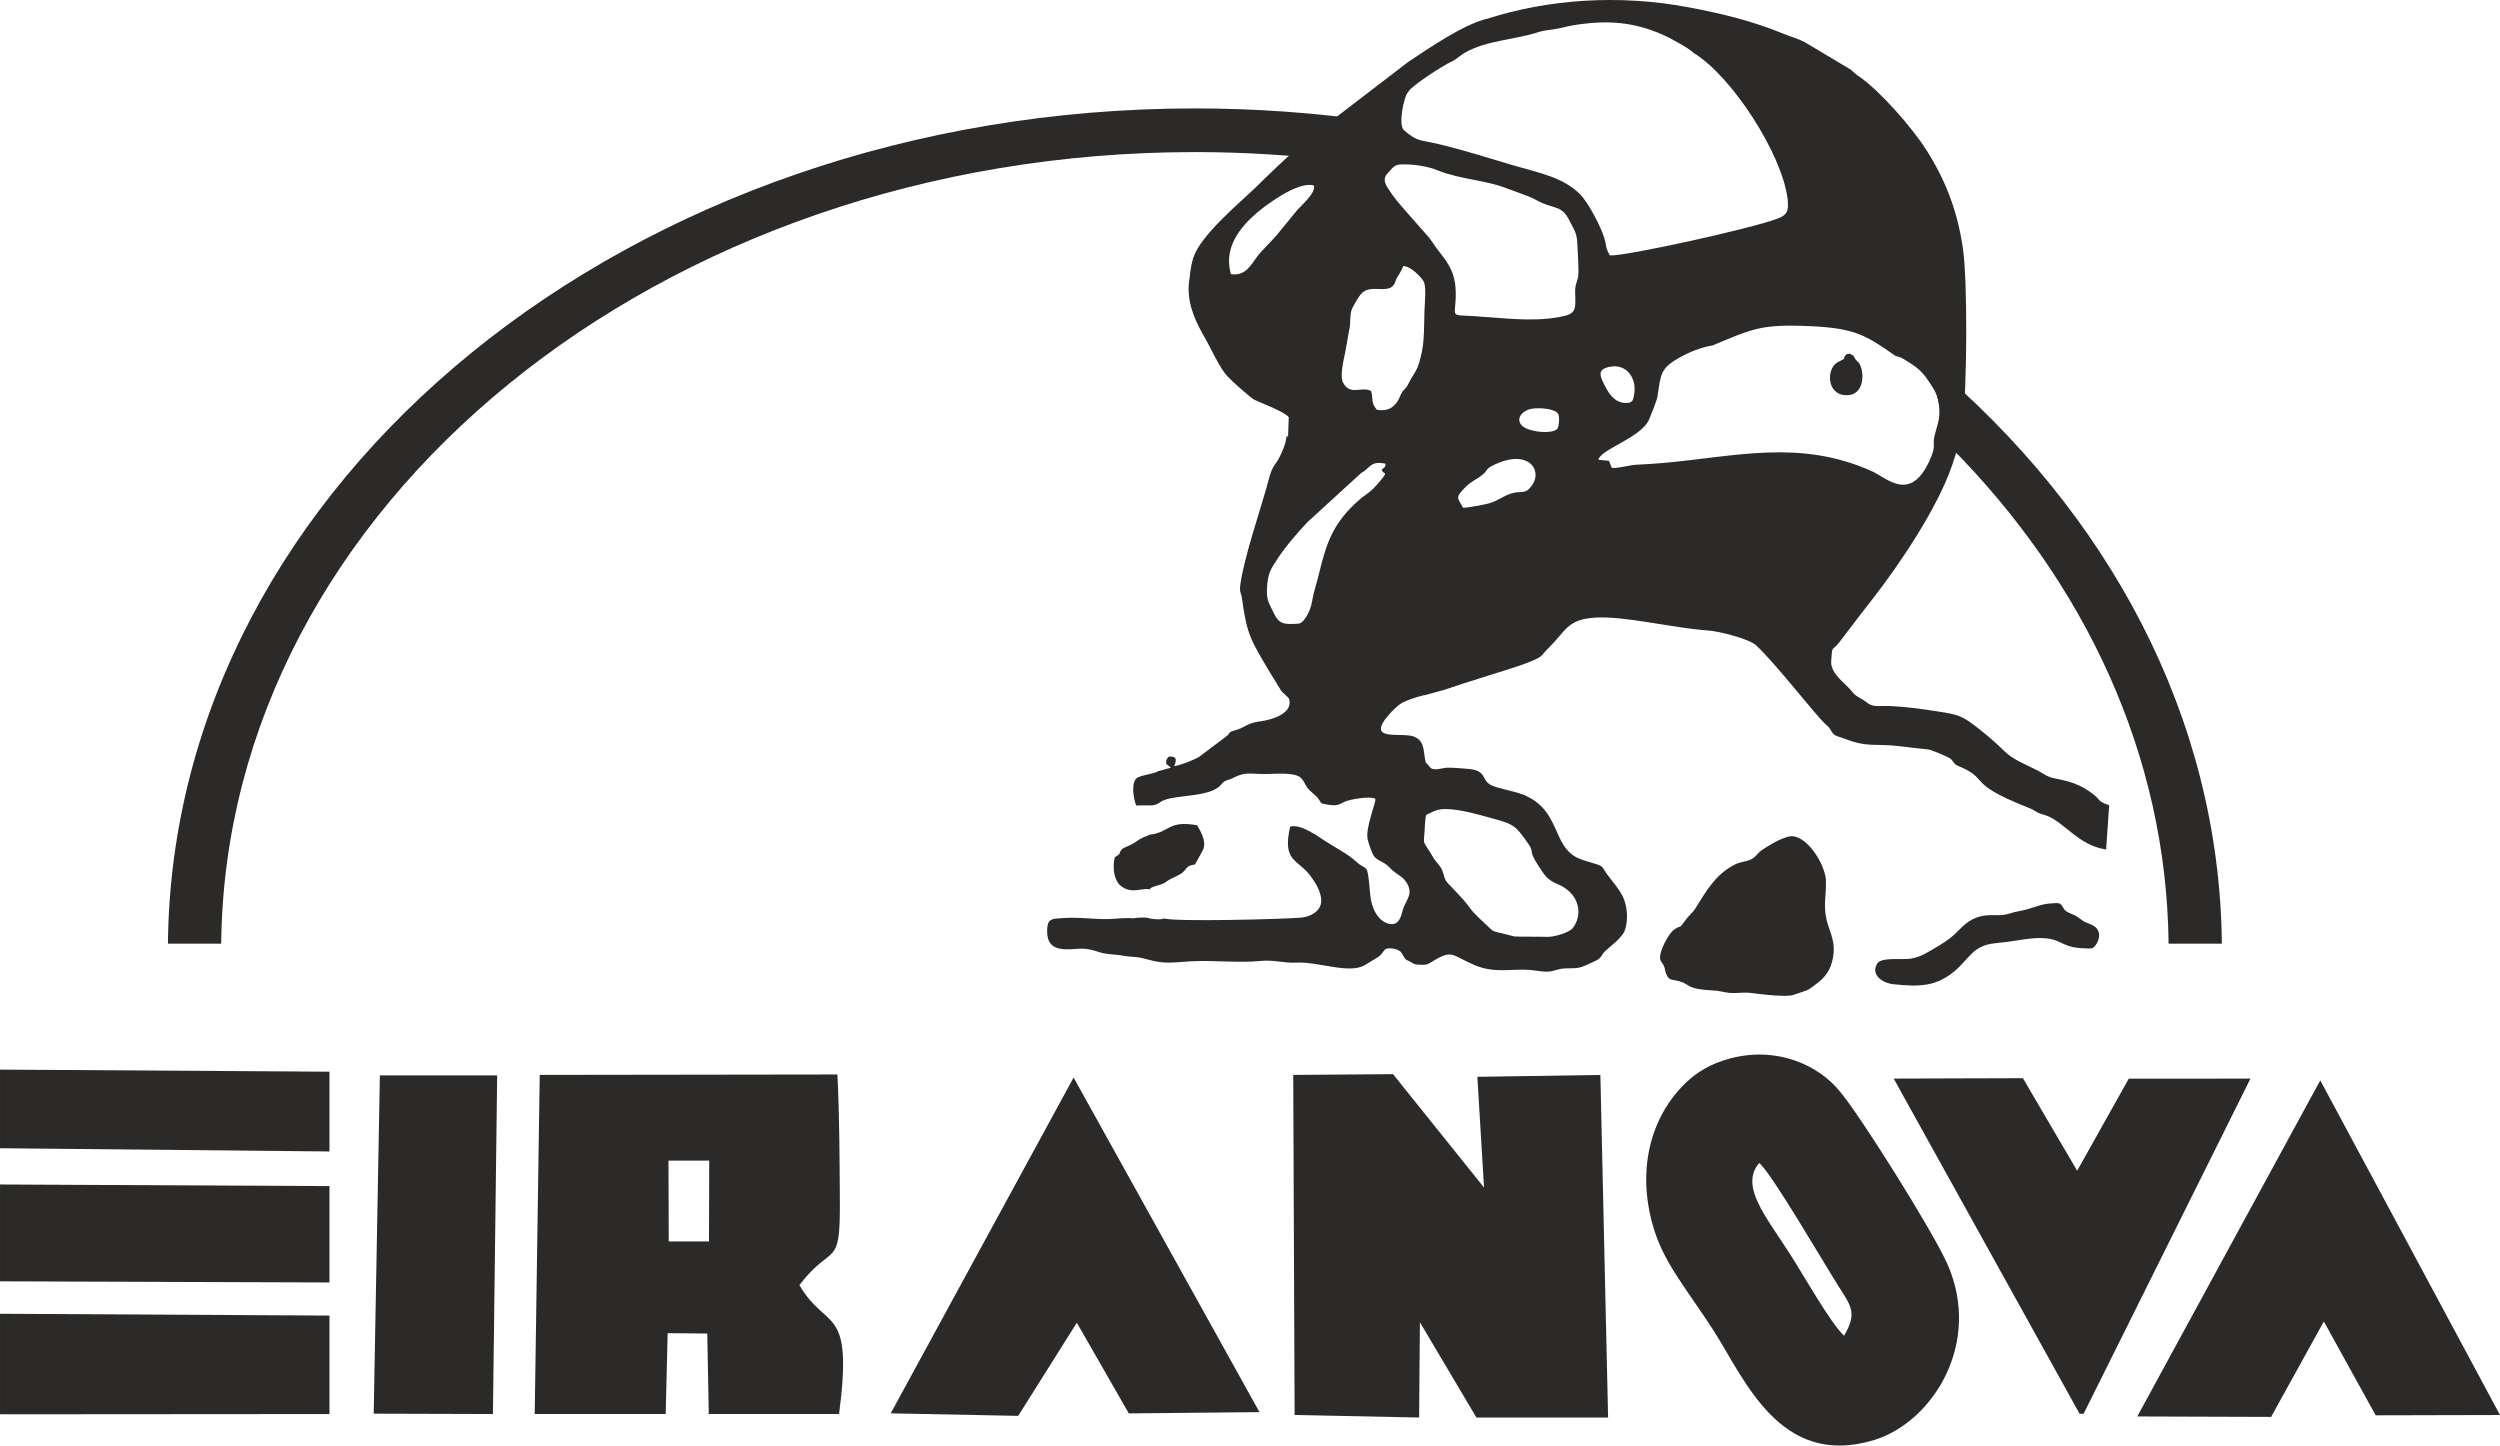
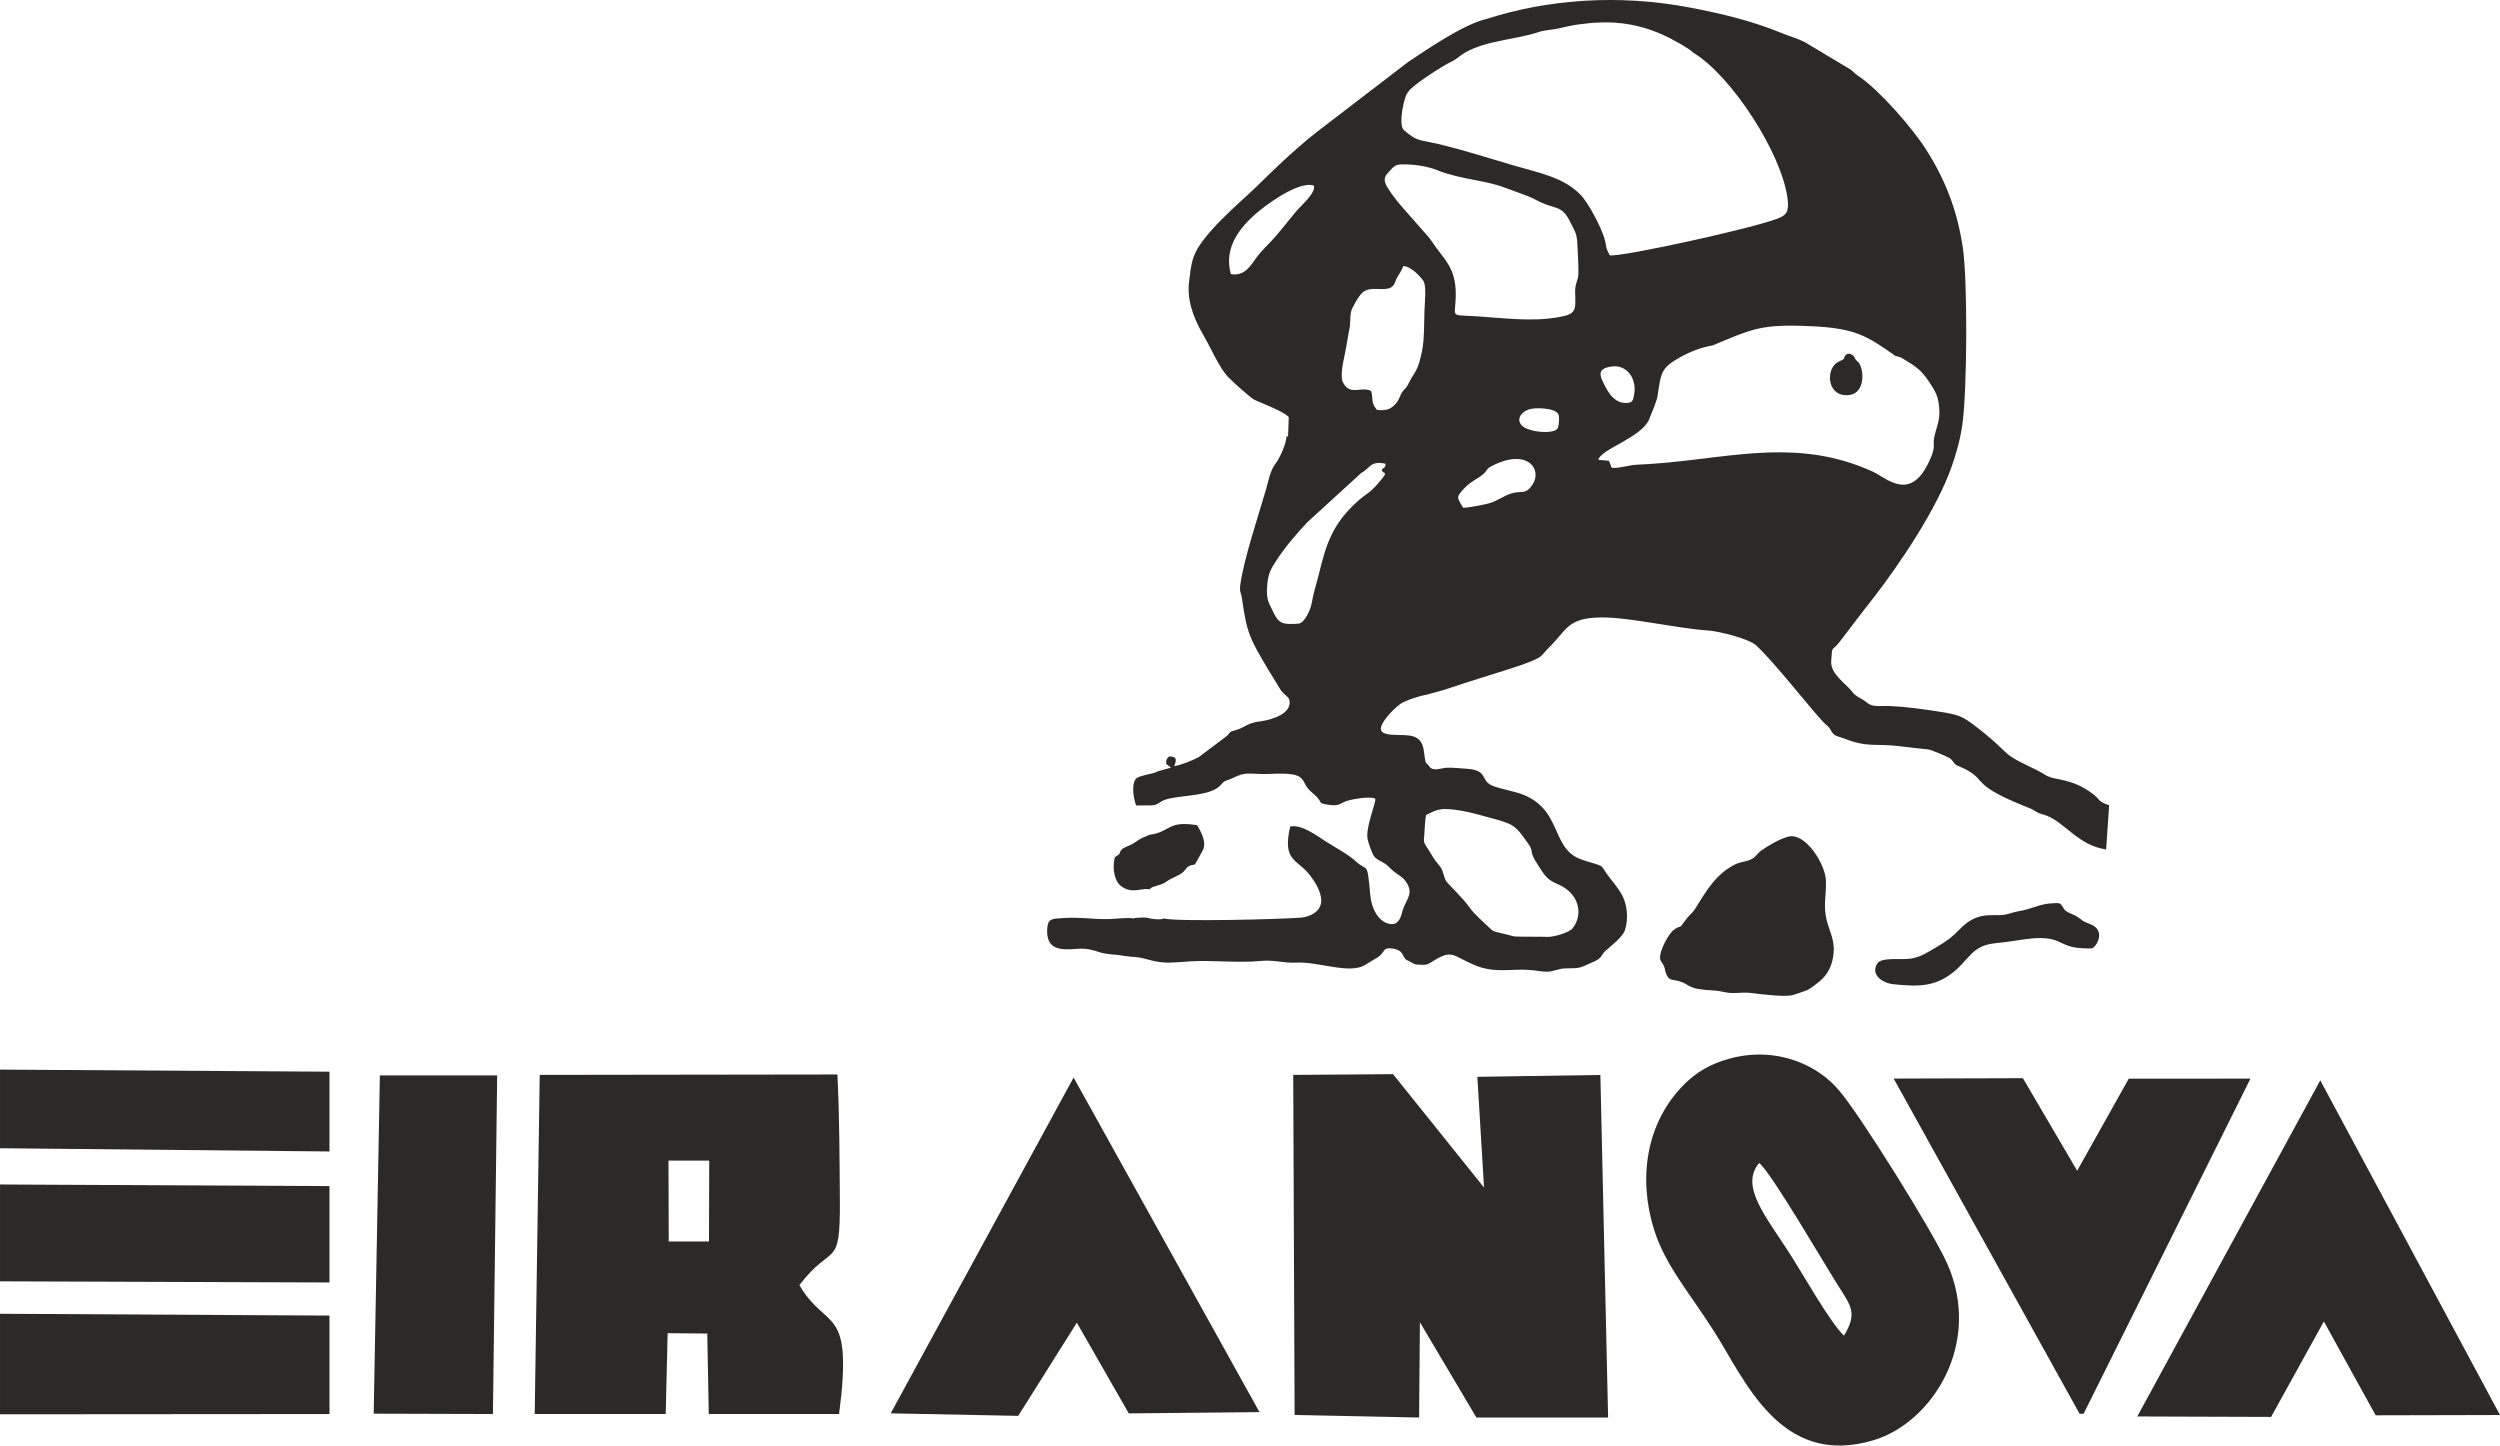
<svg xmlns="http://www.w3.org/2000/svg" xml:space="preserve" width="117.897mm" height="68.172mm" version="1.1" style="shape-rendering:geometricPrecision; text-rendering:geometricPrecision; image-rendering:optimizeQuality; fill-rule:evenodd; clip-rule:evenodd" viewBox="0 0 100436 58076">
  <defs>
    <style type="text/css">
   
    .fil0 {fill:#2B2A29}
   
  </style>
  </defs>
  <g id="Capa_x0020_1">
    <g id="_2611085131872">
      <g>
        <polygon class="fil0" points="52010,56847 57012,56949 57044,53121 59313,56948 64605,56950 64294,43186 59352,43261 59620,47709 55964,43154 51955,43184 " />
        <path class="fil0" d="M26856 46626l1636 0 -9 3250 -1617 0 -10 -3250zm-5374 10180l5262 0 78 -3246 1592 15 60 3231 5236 0c575,-4444 -497,-3294 -1595,-5177 1335,-1750 1646,-566 1626,-3409 -13,-1702 -14,-3354 -99,-5053l-11959 17 -201 13622z" />
        <path class="fil0" d="M71915 50385c-975,-1525 -2024,-2726 -1244,-3661 459,333 2591,4008 3207,4976 496,781 738,1065 205,1962 -559,-531 -1613,-2409 -2168,-3277zm-5451 -947c446,1391 1352,2420 2378,4018 1250,1946 2656,5530 6422,4406 2366,-706 4396,-3898 2960,-7106 -585,-1307 -3494,-5950 -4303,-6901 -863,-1071 -2550,-1839 -4439,-1325 -779,211 -1341,562 -1789,1003 -1582,1555 -1892,3840 -1229,5905z" />
        <polygon class="fil0" points="35784,56781 40906,56882 43261,53139 45349,56783 50599,56732 43131,43290 " />
        <polygon class="fil0" points="83548,56800 83708,56798 90411,43333 85522,43336 83449,47034 81269,43316 76078,43332 " />
        <polygon class="fil0" points="85865,56906 91240,56924 93360,53090 95442,56860 100436,56848 93216,43403 " />
        <polygon class="fil0" points="15261,43203 15013,56794 19803,56808 19973,43203 " />
        <polygon class="fil0" points="0,56819 13236,56809 13236,52853 0,52780 " />
        <polygon class="fil0" points="13236,43055 0,42971 0,46130 13236,46260 " />
        <polygon class="fil0" points="0,51477 13236,51523 13236,47651 0,47586 " />
      </g>
      <g>
        <path class="fil0" d="M46185 33534c-154,78 -256,96 -399,185 -142,88 -214,148 -354,220 -108,55 -319,122 -376,197 -145,192 27,122 -269,302 -112,441 -15,944 234,1147 451,367 902,54 1166,149 50,-107 269,-138 425,-191 238,-82 225,-128 406,-223 164,-86 266,-122 418,-213 182,-110 201,-249 333,-312 263,-126 171,71 357,-278 55,-102 197,-341 227,-432 104,-323 -132,-711 -259,-932 -1203,-204 -1071,284 -1909,381zm27946 -19251c-106,192 44,91 -289,261 -479,245 -469,1310 313,1333 859,26 729,-1151 479,-1348 -103,-82 -129,-161 -161,-224 -129,-112 -244,-126 -342,-22zm-28588 22615c-187,-45 -735,17 -952,24 -677,22 -1124,-89 -1945,-35 -393,26 -556,26 -576,436 -38,802 456,862 1208,797 374,-32 626,46 900,137 293,97 655,78 961,144 469,70 469,5 1003,155 669,187 1013,102 1708,64 900,-50 1922,76 2800,-15 513,-54 920,94 1411,68 906,-49 2129,472 2767,102 177,-102 292,-187 465,-282 254,-139 272,-312 390,-375 209,-61 549,27 634,176 159,277 123,238 290,319 243,118 144,132 438,144 180,7 265,21 467,-107 855,-546 820,-256 1734,125 803,336 1432,139 2204,191 253,17 535,89 780,67 208,-18 397,-118 626,-127 618,-23 498,48 1242,-304 273,-129 217,-236 408,-409 225,-204 681,-538 778,-836 146,-449 82,-1002 -99,-1358 -181,-356 -452,-629 -659,-929 -166,-242 -116,-265 -430,-364 -214,-67 -426,-120 -640,-206 -1130,-458 -717,-1952 -2260,-2573 -361,-145 -1012,-247 -1288,-383 -425,-209 -135,-605 -980,-659 -240,-15 -582,-54 -813,-42 -192,10 -520,154 -671,-24 -150,-220 -156,-83 -200,-351 -61,-365 -34,-709 -435,-874 -393,-162 -1470,98 -1318,-408 95,-315 579,-774 770,-907 177,-123 670,-299 1030,-364l0 0 713 -195c835,-293 2790,-880 3155,-1017 930,-347 683,-311 1082,-701 668,-652 716,-1117 1836,-1189 1197,-77 3074,413 4556,518 465,33 1646,343 1916,593 842,781 2474,2928 2841,3215 158,124 152,226 265,345 94,99 274,123 444,190 944,369 1230,188 2199,302 377,45 777,96 1163,132 132,13 800,300 889,368 146,112 138,222 298,287 1338,549 286,662 2711,1634 152,61 267,97 407,191 172,115 261,106 458,181 739,282 1270,1193 2389,1359l121 -1777c-484,-167 -337,-209 -629,-436 -504,-391 -936,-525 -1527,-637 -366,-69 -449,-187 -724,-327 -510,-259 -992,-436 -1335,-779 -327,-327 -733,-674 -1118,-969 -557,-426 -699,-490 -1517,-616 -658,-102 -1289,-194 -1973,-223 -383,-16 -663,67 -910,-138 -227,-190 -430,-219 -595,-440 -235,-316 -872,-701 -839,-1219 43,-691 25,-371 327,-766 131,-172 320,-413 448,-586 320,-427 609,-792 912,-1182 1081,-1392 2564,-3598 3154,-5292 200,-576 346,-1081 435,-1732 186,-1370 208,-5707 17,-7024 -226,-1558 -724,-2792 -1485,-3984 -554,-869 -1848,-2350 -2680,-2925 -107,-55 -220,-176 -335,-274l-1862 -1113c-245,-130 -593,-228 -866,-340 -1220,-500 -2410,-794 -3785,-1054 -2818,-531 -5650,-325 -8095,457 -953,218 -2365,1199 -3173,1732l-3614 2770c-1065,816 -2313,2078 -2521,2278 -627,605 -2210,1915 -2499,2812 -128,397 -129,679 -162,884 -120,733 119,1470 547,2209 347,598 644,1314 991,1692 148,161 926,866 1086,939 337,156 1192,470 1368,694l-14 385 -14 385 -57 -3 -29 156c-44,254 -268,758 -422,949 -202,253 -276,673 -373,1012 -296,1032 -898,2802 -1039,3859 -39,289 38,306 70,544 193,1431 348,1658 1066,2874l502 820c62,87 302,269 325,345 167,570 -696,830 -1118,885 -564,72 -572,201 -958,338 -290,102 -223,11 -414,247l-1138 857c-185,108 -750,337 -991,365 91,-223 138,-403 -210,-387 -84,88 -123,126 -109,296l193 151 -485 135 0 -1 -37 -3 -2 17c-202,121 -788,157 -897,314 -188,269 -64,821 17,1057l619 -2c263,-13 294,-127 507,-212 550,-221 1899,-119 2296,-630 146,-188 265,-156 482,-266 504,-254 660,-150 1295,-152 347,-2 1099,-79 1380,121 165,118 196,292 311,441 116,149 267,238 387,374 199,227 42,240 472,301 328,46 385,-1 615,-117 206,-104 1057,-246 1245,-128 50,122 -391,1135 -310,1605 26,150 177,587 260,702 134,187 376,205 585,419 243,250 293,244 538,433 144,111 349,409 300,654 -55,273 -204,398 -290,738 -65,258 -173,546 -514,477 -482,-98 -727,-673 -771,-1165 -125,-1408 -94,-896 -585,-1353 -305,-283 -858,-573 -1215,-802 -312,-201 -982,-705 -1416,-588 -331,1424 306,1296 819,1986 170,229 437,633 428,1004 -10,427 -450,636 -819,668 -733,62 -5009,172 -5497,33 -115,65 -506,26 -655,-21 -112,-35 -515,-10 -565,19zm11747 -4152c443,-235 591,-278 1118,-220 417,47 838,158 1231,266 1148,316 1184,274 1765,1115 268,389 -62,170 437,932 231,352 324,508 750,687 849,356 1033,1206 585,1771 -127,159 -737,355 -1021,341 -244,-11 -1254,-1 -1326,-18 -192,-48 -398,-104 -598,-149 -288,-65 -279,-89 -454,-254 -150,-143 -558,-505 -710,-722 -326,-465 -896,-970 -980,-1116 -86,-152 -93,-346 -197,-513 -97,-154 -201,-236 -297,-396 -438,-738 -406,-506 -368,-1001 17,-230 22,-501 65,-723zm1486 -12348c-208,-403 -338,-380 82,-813 255,-263 516,-346 733,-539 160,-142 121,-210 327,-317 1440,-753 2053,131 1653,733 -300,452 -429,220 -883,370 -292,97 -539,297 -866,389 -178,50 -875,186 -1046,177zm-3266 -1519c63,199 276,31 -20,392 -547,666 -509,443 -1080,990 -878,841 -1134,1596 -1421,2790 -105,436 -213,707 -288,1161 -46,278 -290,826 -541,844 -621,44 -787,-1 -996,-445 -191,-406 -302,-498 -257,-1074 40,-513 148,-677 387,-1044 338,-522 810,-1070 1241,-1525l2148 -1963c371,-197 366,-507 977,-376 1,186 -52,119 -150,250zm6041 -2461c290,-41 915,-12 1049,211 59,97 36,461 -20,573 -131,263 -1250,171 -1476,-147 -212,-295 116,-591 447,-637zm2663 2054c93,-428 1713,-884 2035,-1614 75,-171 312,-768 335,-911 145,-935 117,-1146 889,-1582 344,-194 833,-408 1326,-487 1614,-667 1931,-864 3937,-774 1781,81 2228,361 3413,1195 114,24 207,55 270,92 661,397 818,511 1238,1193 175,283 239,522 256,932 16,403 -132,698 -205,1041 -76,362 102,336 -217,1008 -768,1617 -1703,631 -2268,376 -2907,-1317 -5494,-598 -8389,-343 -361,32 -721,56 -1087,72 -291,12 -788,166 -1000,120l-106 -277 -427 -41zm468 -3739c688,-131 1076,491 972,1090 -42,246 -48,373 -348,366 -431,-11 -651,-354 -807,-645 -241,-447 -344,-711 183,-811zm-9597 979c-380,-215 -833,209 -1124,-334 -141,-265 9,-860 74,-1189 111,-567 153,-895 197,-1082 42,-615 -12,-548 234,-981 84,-148 197,-302 252,-356 398,-391 1170,129 1345,-472 50,-173 210,-329 312,-610 315,15 684,416 805,593 88,129 91,498 67,826 -43,564 -16,1063 -63,1600 -24,264 -66,508 -167,852 -116,395 -249,481 -412,814 -120,247 -119,181 -260,360 -80,100 -117,273 -204,396 -176,248 -383,404 -828,335 -263,-329 -128,-413 -228,-752zm-5634 -4698c-314,-1098 420,-1914 990,-2419 298,-264 1690,-1347 2343,-1141 90,297 -519,807 -697,1019 -233,280 -519,642 -782,955 -307,364 -574,579 -820,909 -239,322 -457,765 -1034,677zm9799 -3781c1096,207 1190,312 2093,633 290,104 375,188 612,288 565,237 802,137 1090,693 327,632 304,528 344,1346 12,242 28,548 22,802 -9,314 -145,370 -130,771 27,726 33,855 -678,978 -1081,188 -2145,36 -3319,-39 -1117,-71 -789,97 -800,-946 -11,-941 -428,-1316 -773,-1790 -129,-177 -228,-345 -367,-501 -281,-315 -514,-582 -818,-929 -301,-343 -523,-589 -765,-974 -127,-201 -212,-402 -13,-606 146,-150 251,-340 499,-351 528,-25 1120,71 1545,249 399,167 1013,291 1458,376zm-2674 -3541c88,-216 1390,-1058 1726,-1211 229,-104 348,-253 573,-378 887,-493 1972,-495 2952,-819 232,-77 543,-84 805,-144 253,-59 492,-117 768,-156 1239,-174 2243,-94 3390,406 277,121 1053,537 1242,731 1552,939 3564,4078 3782,5862 65,536 -45,664 -419,806 -1053,401 -6152,1519 -6719,1473 -198,-352 -109,-301 -218,-680 -131,-451 -642,-1438 -977,-1774 -681,-684 -1607,-852 -2680,-1164 -1007,-293 -1998,-619 -3027,-860 -776,-182 -833,-88 -1374,-557 -237,-206 3,-1383 176,-1535zm15268 29920c-362,95 -812,364 -1079,555 -200,143 -225,285 -462,378 -227,90 -387,73 -624,197 -763,398 -1119,1033 -1589,1786 -84,134 -260,270 -380,442 -280,402 -152,163 -461,383 -200,142 -590,830 -555,1166 10,93 93,172 139,260 67,127 47,193 89,305 126,328 215,250 533,334 465,124 253,321 1395,376 306,14 454,97 753,101 290,4 465,-41 786,2 349,48 1322,162 1623,82 64,-17 514,-165 587,-198 132,-60 372,-249 492,-348 341,-281 530,-638 575,-1165 44,-518 -180,-883 -284,-1317 -138,-580 -10,-968 -25,-1565 -16,-654 -821,-1955 -1513,-1774zm10509 2685c-420,30 -728,222 -1238,307 -228,37 -410,121 -611,149 -480,68 -1051,-172 -1773,580 -273,285 -495,463 -898,696 -386,223 -640,415 -1081,486 -338,55 -1170,-75 -1335,195 -283,460 228,787 641,830 1079,114 1744,98 2517,-567 261,-225 559,-627 804,-805 385,-278 714,-258 1226,-324 425,-54 922,-161 1368,-158 709,4 774,242 1311,366 133,31 625,69 753,48 168,-29 603,-722 -64,-973 -372,-140 -264,-133 -533,-305 -150,-96 -427,-163 -511,-292 -171,-267 -117,-266 -576,-233z" />
-         <path class="fil0" d="M48004 6110c1956,0 3879,120 5758,347l-2 -2 1425 -1588c-2332,-336 -4731,-511 -7181,-511 -22676,0 -41077,14998 -41258,33555l2140 0c181,-17588 17624,-31801 39118,-31801zm30307 11797c5441,5460 8733,12417 8811,20004l2140 0c-89,-9103 -4563,-17347 -11774,-23387l824 3381 -1 2z" />
      </g>
    </g>
  </g>
</svg>